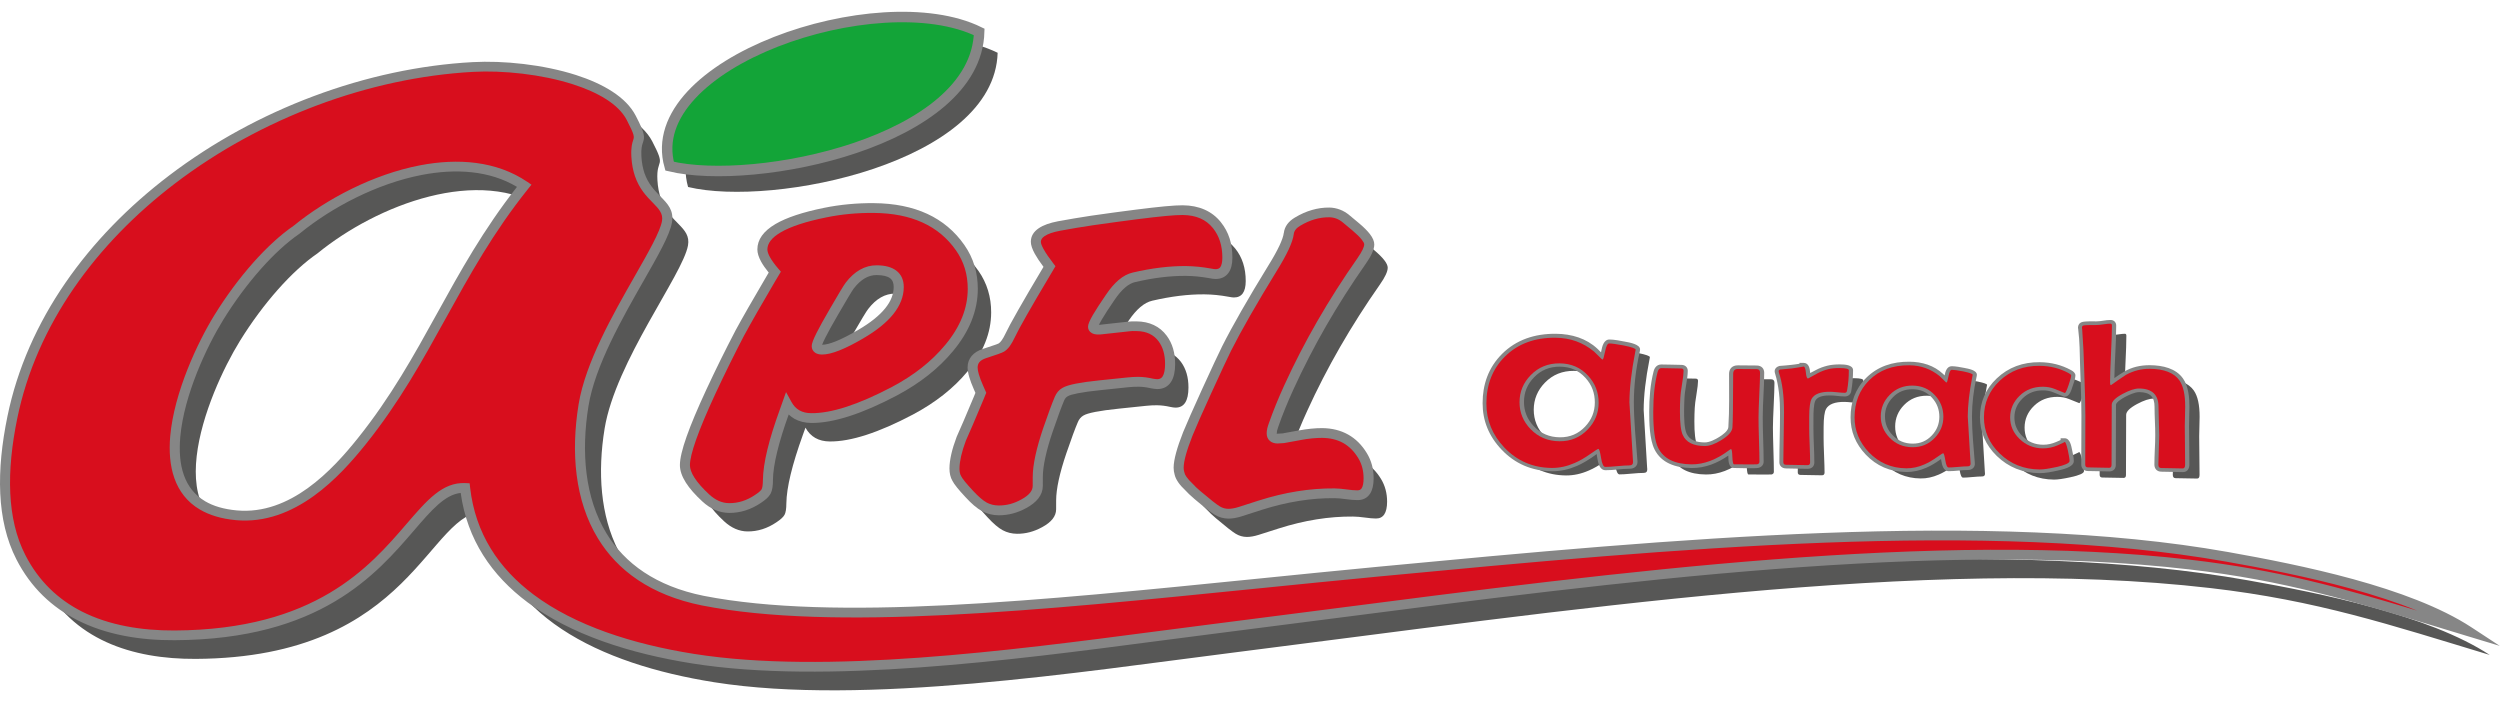
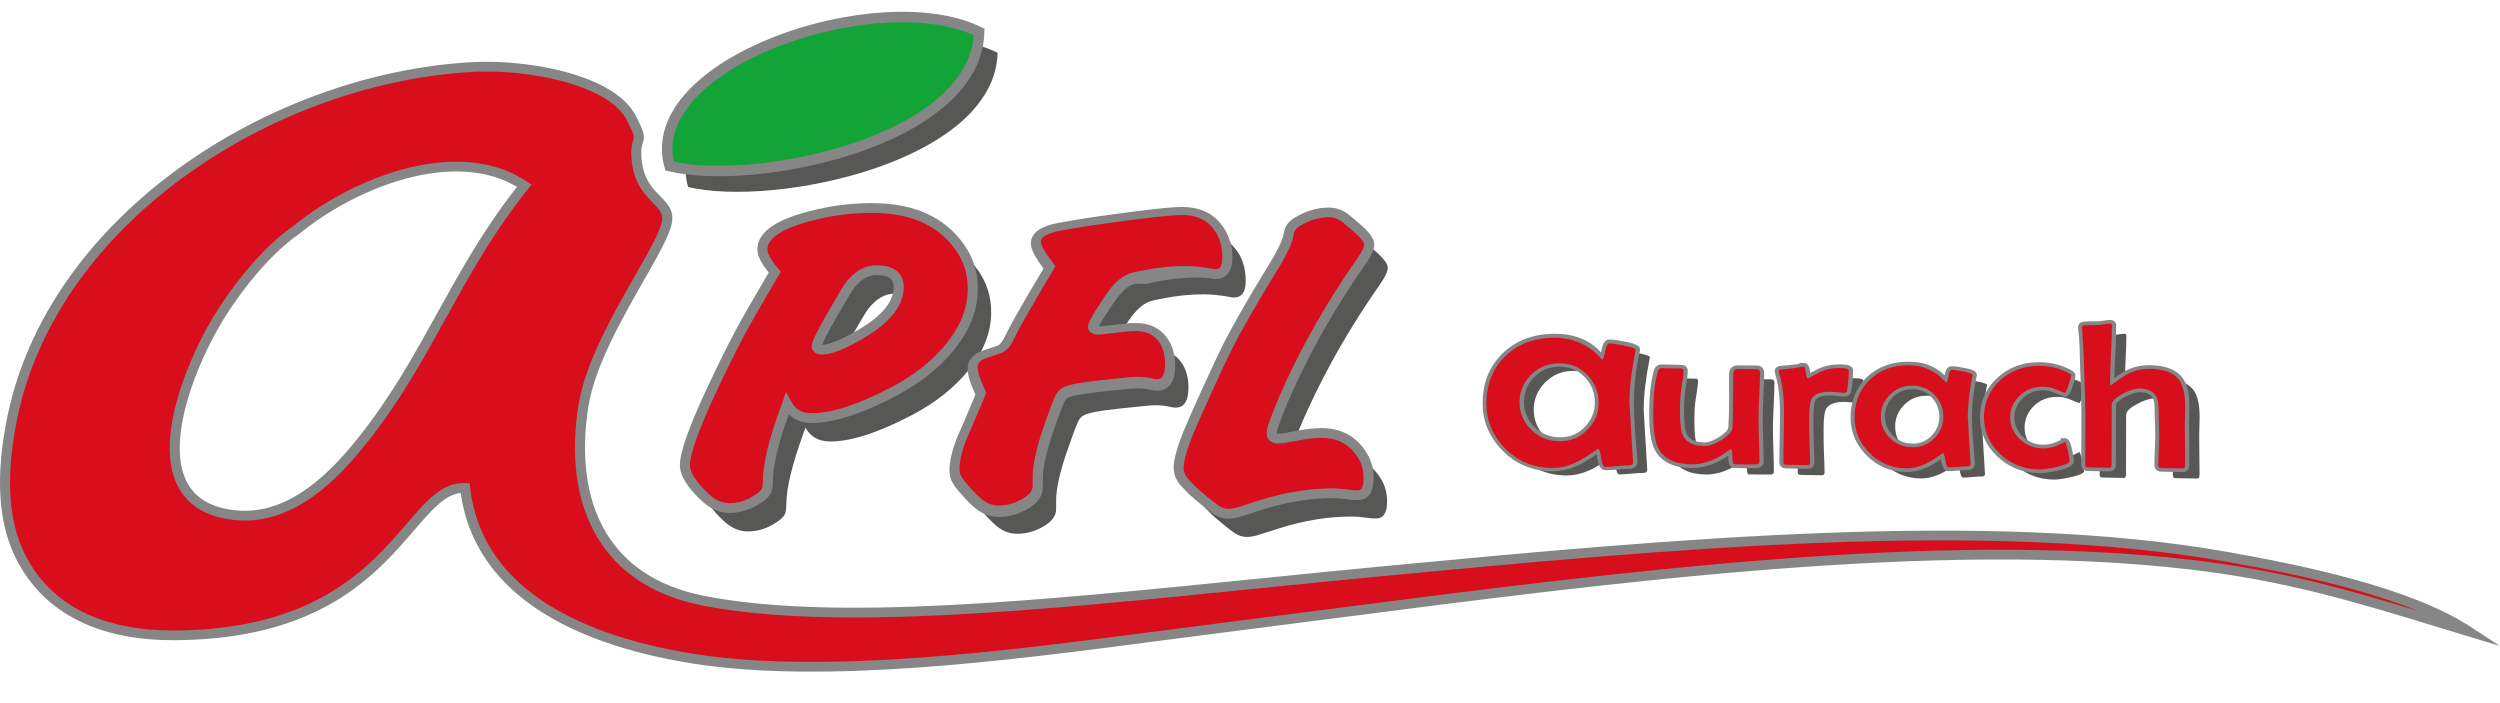
<svg xmlns="http://www.w3.org/2000/svg" version="1.1" id="Ebene_1" x="0px" y="0px" width="202.8px" height="57px" viewBox="0 0 202.8 57" enable-background="new 0 0 202.8 57" xml:space="preserve">
  <g>
    <g>
      <path fill="#575756" d="M80.403,25.348c-0.005,1.663-0.646,3.26-1.925,4.792c-1.124,1.355-2.597,2.518-4.42,3.487    c-2.79,1.472-5.039,2.2-6.747,2.185c-0.91-0.007-1.567-0.381-1.971-1.121l-0.211,0.586c-0.875,2.427-1.321,4.275-1.339,5.545    c-0.001,0.451-0.051,0.766-0.149,0.942c-0.099,0.179-0.316,0.378-0.652,0.601c-0.744,0.505-1.529,0.753-2.354,0.745    c-0.672-0.006-1.301-0.278-1.888-0.817c-1.131-1.043-1.695-1.933-1.694-2.669c0.003-0.95,0.702-2.926,2.096-5.931    c0.788-1.691,1.569-3.274,2.344-4.752c0.549-1.028,1.399-2.518,2.554-4.466l0.295-0.496c-0.67-0.778-1.004-1.392-1.003-1.844    c0.003-1.306,1.7-2.3,5.09-2.983c1.289-0.262,2.605-0.387,3.949-0.375c3.192,0.028,5.527,1.099,7.006,3.213    C80.066,22.971,80.406,24.09,80.403,25.348z M74.396,25.189c0.002-0.903-0.592-1.359-1.781-1.37    c-0.812-0.007-1.542,0.408-2.188,1.246c-0.126,0.153-0.562,0.874-1.308,2.162c-0.915,1.572-1.373,2.488-1.373,2.749    c0,0.19,0.14,0.286,0.419,0.288c0.658,0.006,1.716-0.418,3.174-1.271C73.374,27.798,74.393,26.531,74.396,25.189z" />
      <path fill="#575756" d="M101.053,22.804c-0.002,0.89-0.326,1.333-0.969,1.327c-0.084-0.001-0.224-0.02-0.42-0.057    c-0.671-0.125-1.33-0.19-1.973-0.196c-1.289-0.011-2.696,0.161-4.223,0.516c-0.645,0.148-1.283,0.689-1.916,1.622    c-0.928,1.357-1.392,2.155-1.392,2.393c-0.001,0.154,0.131,0.232,0.398,0.234c0.139,0.002,0.238-0.003,0.294-0.016l2.1-0.23    c0.252-0.033,0.497-0.043,0.735-0.029c0.924,0.009,1.63,0.341,2.118,0.998c0.404,0.55,0.605,1.24,0.603,2.071    c-0.003,1.093-0.354,1.635-1.054,1.629c-0.112-0.001-0.252-0.02-0.419-0.057c-0.378-0.086-0.742-0.131-1.092-0.134    c-0.266-0.003-0.56,0.013-0.882,0.046l-2.206,0.23c-1.582,0.163-2.542,0.351-2.878,0.562c-0.197,0.116-0.344,0.293-0.442,0.53    c-0.211,0.485-0.522,1.324-0.931,2.521c-0.551,1.622-0.827,2.896-0.83,3.822l-0.002,0.729c-0.001,0.558-0.38,1.042-1.138,1.45    c-0.659,0.363-1.339,0.541-2.038,0.535c-0.42-0.004-0.805-0.1-1.155-0.287c-0.35-0.187-0.762-0.538-1.236-1.053    c-0.559-0.598-0.894-1.016-1.004-1.256c-0.126-0.201-0.188-0.47-0.187-0.802c0.002-0.629,0.186-1.435,0.552-2.417    c0.282-0.615,0.753-1.715,1.417-3.302l0.169-0.426l-0.188-0.429c-0.32-0.728-0.479-1.269-0.479-1.624    c0.001-0.546,0.324-0.924,0.969-1.132c0.826-0.267,1.282-0.428,1.366-0.487c0.238-0.14,0.477-0.471,0.717-0.99    c0.31-0.674,1.294-2.406,2.954-5.193l0.232-0.39c-0.74-0.944-1.108-1.612-1.107-2.004c0.001-0.617,0.633-1.045,1.894-1.284    c0.854-0.158,1.737-0.305,2.647-0.439c1.316-0.19,2.535-0.358,3.656-0.502c1.834-0.233,3.073-0.347,3.718-0.341    c1.204,0.01,2.127,0.417,2.769,1.217C100.771,20.866,101.056,21.748,101.053,22.804z" />
    </g>
    <g>
      <path fill="#575756" d="M112.522,40.699c-0.004,0.914-0.304,1.368-0.905,1.363c-0.237-0.002-0.538-0.028-0.899-0.079    c-0.363-0.05-0.686-0.077-0.964-0.08c-1.94-0.017-3.945,0.305-6.013,0.963l-1.636,0.521c-0.363,0.115-0.685,0.171-0.964,0.17    c-0.321-0.003-0.622-0.089-0.9-0.258c-0.278-0.168-0.815-0.588-1.609-1.261c-0.306-0.264-0.529-0.474-0.668-0.629    c-0.474-0.442-0.738-0.826-0.793-1.146c-0.042-0.131-0.062-0.28-0.062-0.446c0.001-0.569,0.249-1.482,0.742-2.736    c0.254-0.627,0.747-1.744,1.479-3.353c0.859-1.881,1.416-3.069,1.669-3.565c0.845-1.678,2.09-3.852,3.735-6.521    c0.801-1.299,1.237-2.233,1.309-2.803c0.043-0.391,0.281-0.716,0.717-0.973c0.842-0.503,1.696-0.751,2.564-0.744    c0.503,0.004,0.965,0.181,1.385,0.529l0.754,0.629c0.74,0.625,1.11,1.103,1.109,1.435c-0.001,0.31-0.212,0.765-0.634,1.366    c-2.347,3.352-4.31,6.76-5.887,10.226c-0.479,1.04-0.895,2.058-1.247,3.052c-0.1,0.272-0.148,0.497-0.149,0.675    c0,0.285,0.159,0.43,0.479,0.433c0.069,0,0.229-0.01,0.48-0.032l1.296-0.237c0.684-0.125,1.296-0.186,1.838-0.181    c1.449,0.014,2.54,0.622,3.275,1.827C112.357,39.392,112.523,40.011,112.522,40.699z" />
    </g>
    <g>
      <path fill="#D80E1D" d="M78.895,23.679c-0.004,1.663-0.646,3.259-1.924,4.791c-1.124,1.356-2.597,2.52-4.419,3.488    c-2.79,1.472-5.039,2.2-6.748,2.186c-0.91-0.008-1.567-0.382-1.971-1.122l-0.211,0.586c-0.875,2.427-1.321,4.274-1.338,5.546    c-0.001,0.451-0.051,0.766-0.149,0.942c-0.099,0.177-0.316,0.377-0.653,0.599c-0.744,0.505-1.528,0.754-2.354,0.747    c-0.672-0.006-1.302-0.279-1.888-0.819c-1.131-1.043-1.696-1.932-1.694-2.667c0.002-0.951,0.701-2.928,2.095-5.932    c0.789-1.691,1.57-3.275,2.344-4.752c0.549-1.027,1.4-2.517,2.553-4.466l0.295-0.496c-0.67-0.777-1.004-1.392-1.003-1.843    c0.004-1.306,1.701-2.301,5.091-2.984c1.289-0.261,2.605-0.387,3.949-0.375c3.192,0.028,5.527,1.1,7.005,3.213    C78.559,21.301,78.898,22.42,78.895,23.679z M72.889,23.519c0.002-0.902-0.591-1.359-1.782-1.369    c-0.812-0.007-1.541,0.408-2.187,1.245c-0.126,0.153-0.562,0.874-1.308,2.162c-0.914,1.57-1.372,2.488-1.372,2.748    c-0.001,0.191,0.139,0.287,0.419,0.289c0.658,0.006,1.716-0.418,3.174-1.273C71.867,26.128,72.886,24.861,72.889,23.519z" />
    </g>
    <path fill="#868686" d="M79.32,23.447c-0.003,0.88-0.175,1.743-0.515,2.59c-0.336,0.838-0.837,1.655-1.503,2.451l0,0   c-0.578,0.697-1.248,1.35-2.011,1.951c-0.755,0.596-1.598,1.142-2.527,1.636l-0.002,0.002c-1.415,0.746-2.697,1.306-3.847,1.677   c-1.168,0.377-2.201,0.562-3.101,0.557c-0.528-0.006-0.986-0.12-1.377-0.343c-0.167-0.099-0.319-0.213-0.458-0.345   c-0.413,1.145-0.725,2.159-0.938,3.038c-0.219,0.902-0.332,1.658-0.34,2.265h0.002c0,0.24-0.015,0.45-0.042,0.626   c-0.032,0.202-0.082,0.369-0.151,0.497l-0.002,0.004c-0.072,0.128-0.178,0.255-0.315,0.385c-0.125,0.112-0.279,0.231-0.464,0.354   l0,0c-0.405,0.272-0.823,0.479-1.252,0.614c-0.437,0.139-0.882,0.205-1.336,0.202c-0.391-0.005-0.772-0.086-1.141-0.245   c-0.356-0.156-0.699-0.383-1.027-0.686c-0.591-0.545-1.037-1.055-1.337-1.526c-0.323-0.51-0.484-0.985-0.483-1.427   c0.001-0.521,0.184-1.294,0.549-2.326c0.352-0.996,0.88-2.251,1.583-3.768c0.395-0.849,0.78-1.653,1.156-2.416   c0.389-0.788,0.789-1.574,1.195-2.352l0.001-0.006c0.287-0.531,0.643-1.167,1.07-1.913c0.409-0.716,0.908-1.573,1.495-2.57v-0.001   l0.155-0.261c-0.264-0.323-0.471-0.622-0.621-0.896c-0.2-0.368-0.301-0.696-0.299-0.987c0.003-0.797,0.495-1.484,1.473-2.058   c0.889-0.521,2.204-0.958,3.941-1.311c0.654-0.133,1.321-0.231,2-0.295c0.679-0.063,1.357-0.091,2.038-0.085   c3.332,0.028,5.778,1.161,7.338,3.393c0.366,0.523,0.641,1.084,0.823,1.682C79.23,22.148,79.322,22.78,79.32,23.447L79.32,23.447z    M78.048,25.746c0.302-0.751,0.453-1.521,0.455-2.306c0.001-0.591-0.077-1.148-0.236-1.668c-0.158-0.519-0.397-1.005-0.716-1.46   c-1.397-2.001-3.62-3.014-6.666-3.04c-0.667-0.006-1.32,0.021-1.956,0.08c-0.637,0.06-1.274,0.154-1.91,0.285   c-1.649,0.334-2.88,0.739-3.688,1.212c-0.717,0.421-1.078,0.882-1.08,1.385c0,0.164,0.067,0.369,0.203,0.616   c0.151,0.278,0.388,0.604,0.707,0.973l0.185,0.213l-0.142,0.239l-0.296,0.496h-0.001c-0.555,0.942-1.053,1.795-1.489,2.561   c-0.434,0.757-0.786,1.39-1.06,1.896v-0.001c-0.379,0.726-0.774,1.503-1.183,2.333c-0.391,0.793-0.775,1.594-1.15,2.398   c-0.689,1.486-1.207,2.722-1.555,3.702c-0.333,0.945-0.502,1.636-0.503,2.071c0,0.294,0.119,0.629,0.36,1.008   c0.263,0.414,0.664,0.869,1.204,1.369c0.258,0.237,0.524,0.416,0.795,0.534c0.261,0.112,0.534,0.171,0.816,0.173   c0.37,0.005,0.729-0.051,1.077-0.16c0.353-0.111,0.7-0.282,1.042-0.514l0.003-0.003c0.15-0.097,0.272-0.19,0.366-0.276   c0.075-0.068,0.129-0.129,0.158-0.183h-0.001c0.027-0.049,0.049-0.132,0.067-0.248c0.021-0.134,0.032-0.308,0.033-0.513   l0.001-0.003c0.01-0.669,0.129-1.481,0.36-2.437c0.225-0.933,0.56-2.012,1.003-3.231l0,0l0.209-0.587l0.304-0.854l0.439,0.8   c0.167,0.303,0.381,0.53,0.642,0.679c0.263,0.153,0.586,0.23,0.97,0.231c0.812,0.008,1.759-0.164,2.84-0.514   c1.099-0.356,2.337-0.896,3.714-1.621l0,0c0.889-0.473,1.69-0.992,2.405-1.555c0.714-0.564,1.345-1.176,1.891-1.834h0.002   C77.282,27.256,77.742,26.507,78.048,25.746L78.048,25.746z M72.496,23.283c0.001-0.325-0.093-0.561-0.286-0.708   c-0.222-0.171-0.585-0.258-1.088-0.262c-0.333-0.003-0.649,0.08-0.95,0.252l0-0.001c-0.317,0.181-0.623,0.46-0.913,0.836   l-0.001,0.001c-0.052,0.067-0.194,0.292-0.425,0.673c-0.216,0.361-0.501,0.844-0.849,1.448v0.001   c-0.455,0.782-0.795,1.396-1.02,1.844c-0.141,0.28-0.232,0.481-0.275,0.601c0.277-0.001,0.649-0.095,1.116-0.282   c0.504-0.203,1.113-0.514,1.829-0.934h0.001c0.973-0.571,1.701-1.154,2.179-1.749C72.267,24.439,72.495,23.866,72.496,23.283   L72.496,23.283z M72.712,21.956c0.401,0.309,0.602,0.754,0.601,1.335c-0.002,0.76-0.288,1.494-0.854,2.199   c-0.541,0.671-1.34,1.318-2.399,1.939v0.001c-0.74,0.436-1.388,0.764-1.94,0.985c-0.582,0.235-1.062,0.348-1.445,0.345   c-0.225-0.003-0.409-0.052-0.549-0.146c-0.186-0.128-0.281-0.311-0.281-0.543c0-0.189,0.131-0.541,0.388-1.053   c0.235-0.469,0.583-1.098,1.043-1.887l0,0c0.358-0.622,0.643-1.107,0.854-1.459c0.24-0.399,0.401-0.649,0.478-0.748h0   c0.355-0.461,0.74-0.809,1.15-1.042l0.001,0c0.43-0.245,0.886-0.365,1.366-0.36C71.811,21.525,72.34,21.671,72.712,21.956   L72.712,21.956z" />
    <g>
      <path fill="#D80E1D" d="M99.56,21.134c-0.002,0.891-0.326,1.333-0.97,1.327c-0.083,0-0.224-0.02-0.419-0.057    c-0.672-0.125-1.33-0.19-1.974-0.195c-1.288-0.011-2.695,0.16-4.222,0.515c-0.645,0.149-1.283,0.689-1.916,1.622    c-0.928,1.357-1.392,2.155-1.393,2.392c0,0.154,0.132,0.233,0.398,0.235c0.14,0.001,0.238-0.004,0.294-0.015l2.101-0.231    c0.252-0.033,0.497-0.043,0.735-0.028c0.924,0.007,1.63,0.34,2.118,0.998c0.405,0.55,0.606,1.24,0.604,2.071    c-0.003,1.093-0.355,1.636-1.054,1.63c-0.112-0.002-0.252-0.021-0.42-0.058c-0.377-0.087-0.742-0.132-1.091-0.134    c-0.266-0.003-0.561,0.013-0.882,0.046l-2.206,0.229c-1.583,0.165-2.542,0.353-2.879,0.562c-0.196,0.117-0.344,0.294-0.442,0.53    c-0.211,0.485-0.521,1.325-0.931,2.521c-0.55,1.622-0.827,2.896-0.83,3.821l-0.001,0.73c-0.002,0.558-0.381,1.042-1.138,1.45    c-0.659,0.363-1.338,0.541-2.039,0.535c-0.419-0.005-0.805-0.1-1.154-0.287c-0.35-0.187-0.762-0.537-1.237-1.053    c-0.558-0.598-0.893-1.017-1.004-1.255c-0.126-0.203-0.188-0.47-0.187-0.803c0.002-0.63,0.186-1.436,0.553-2.418    c0.281-0.615,0.753-1.715,1.416-3.3l0.169-0.427l-0.188-0.428c-0.32-0.728-0.48-1.269-0.479-1.626    c0.001-0.546,0.324-0.923,0.969-1.131c0.827-0.266,1.282-0.429,1.367-0.487c0.238-0.141,0.477-0.47,0.716-0.99    c0.31-0.674,1.295-2.405,2.955-5.193l0.232-0.389c-0.74-0.944-1.109-1.613-1.108-2.005c0.002-0.617,0.633-1.045,1.894-1.283    c0.854-0.159,1.736-0.306,2.647-0.44c1.316-0.19,2.535-0.357,3.655-0.502c1.834-0.234,3.074-0.347,3.718-0.342    c1.204,0.011,2.126,0.417,2.769,1.218C99.278,19.196,99.562,20.077,99.56,21.134z" />
    </g>
-     <path fill="#868686" d="M99.972,20.909c-0.001,0.529-0.108,0.938-0.32,1.228c-0.243,0.333-0.597,0.498-1.06,0.494   c-0.109-0.001-0.27-0.023-0.498-0.066v-0.001c-0.324-0.059-0.646-0.104-0.963-0.135c-0.302-0.03-0.613-0.046-0.934-0.05   c-0.633-0.004-1.29,0.034-1.968,0.117c-0.685,0.083-1.404,0.213-2.157,0.389H92.07c-0.258,0.058-0.522,0.202-0.788,0.429   c-0.291,0.246-0.584,0.588-0.877,1.023l-0.002,0.003c-0.456,0.666-0.801,1.196-1.03,1.589c-0.104,0.18-0.183,0.319-0.231,0.418   c0.068-0.001,0.115-0.003,0.136-0.007l0.019-0.004l0.019-0.001l2.101-0.231l0,0c0.131-0.017,0.264-0.029,0.399-0.034   c0.129-0.005,0.256-0.004,0.381,0.001l0,0c0.523,0.004,0.99,0.104,1.398,0.296c0.415,0.194,0.766,0.485,1.05,0.869h0.001   c0.231,0.313,0.404,0.665,0.517,1.055c0.111,0.38,0.166,0.799,0.165,1.249c-0.002,0.62-0.112,1.097-0.329,1.433   c-0.255,0.395-0.633,0.591-1.131,0.588c-0.074,0-0.154-0.009-0.24-0.02c-0.061-0.008-0.148-0.022-0.255-0.042l-0.02-0.004   c-0.173-0.039-0.344-0.071-0.511-0.092c-0.164-0.02-0.325-0.031-0.487-0.031c-0.252-0.005-0.531,0.012-0.834,0.041l-2.209,0.232   c-0.782,0.078-1.405,0.164-1.87,0.256c-0.426,0.083-0.703,0.164-0.827,0.244l-0.018,0.012c-0.059,0.033-0.11,0.076-0.151,0.126   h-0.001c-0.048,0.057-0.089,0.128-0.125,0.211c-0.101,0.236-0.231,0.572-0.39,1.002c-0.147,0.398-0.324,0.896-0.529,1.5   l-0.001-0.003c-0.271,0.799-0.473,1.509-0.606,2.127v0.001c-0.132,0.607-0.199,1.132-0.2,1.572l-0.001,0.729   c-0.001,0.368-0.126,0.707-0.37,1.019c-0.222,0.284-0.547,0.542-0.972,0.772l0,0c-0.358,0.197-0.725,0.345-1.097,0.442   c-0.38,0.1-0.762,0.148-1.144,0.145c-0.49-0.005-0.933-0.116-1.346-0.333l-0.003-0.003c-0.201-0.107-0.417-0.262-0.65-0.459   c-0.219-0.187-0.451-0.414-0.693-0.679c-0.284-0.303-0.512-0.562-0.684-0.776c-0.176-0.219-0.303-0.404-0.377-0.55   c-0.08-0.135-0.14-0.291-0.18-0.463c-0.037-0.165-0.057-0.346-0.057-0.537c0.001-0.341,0.051-0.729,0.149-1.162   c0.093-0.413,0.237-0.874,0.428-1.385l0.01-0.025c0.141-0.311,0.328-0.738,0.56-1.278c0.223-0.521,0.505-1.189,0.848-2.008h0   l0.11-0.273l-0.124-0.283l0,0c-0.167-0.377-0.292-0.709-0.375-0.993l0,0c-0.091-0.312-0.136-0.575-0.136-0.786   c0.001-0.368,0.114-0.681,0.338-0.942h0.002c0.21-0.247,0.512-0.434,0.906-0.563h0.004c0.413-0.134,0.729-0.239,0.945-0.316h0.002   c0.192-0.069,0.294-0.108,0.307-0.116l0.027-0.019c0.068-0.039,0.147-0.12,0.233-0.241c0.104-0.145,0.214-0.336,0.324-0.573l0,0   c0.16-0.345,0.495-0.969,1.008-1.87c0.506-0.89,1.161-2.01,1.965-3.356l0.097-0.164c-0.301-0.4-0.535-0.751-0.701-1.051   c-0.218-0.395-0.327-0.723-0.325-0.985c0-0.443,0.217-0.811,0.648-1.101l0.001,0c0.361-0.246,0.885-0.433,1.566-0.562   c0.428-0.081,0.868-0.158,1.319-0.232c0.466-0.079,0.915-0.15,1.351-0.216h0.003c0.722-0.104,1.352-0.192,1.886-0.265   c0.582-0.08,1.173-0.156,1.771-0.232c0.92-0.117,1.694-0.205,2.322-0.265c0.642-0.059,1.127-0.087,1.456-0.084   c0.658,0.005,1.246,0.121,1.76,0.347c0.524,0.229,0.968,0.571,1.331,1.023l-0.001,0.001c0.318,0.396,0.555,0.834,0.711,1.319   C99.897,19.815,99.974,20.34,99.972,20.909L99.972,20.909z M98.987,21.677c0.111-0.152,0.168-0.411,0.17-0.775   c0-0.489-0.063-0.933-0.193-1.334c-0.128-0.395-0.319-0.751-0.572-1.066h-0.001c-0.28-0.349-0.62-0.611-1.02-0.786   c-0.408-0.179-0.886-0.271-1.432-0.275c-0.315-0.003-0.773,0.024-1.372,0.079c-0.613,0.058-1.377,0.145-2.292,0.261   c-0.532,0.068-1.119,0.145-1.766,0.233c-0.672,0.091-1.296,0.178-1.875,0.263l0,0c-0.474,0.071-0.924,0.143-1.339,0.211   c-0.434,0.072-0.867,0.148-1.298,0.23c-0.574,0.109-0.995,0.254-1.263,0.436v0.001c-0.198,0.134-0.298,0.287-0.299,0.458   c-0.001,0.131,0.075,0.334,0.228,0.609c0.174,0.316,0.44,0.702,0.794,1.16l0.163,0.211l-0.134,0.226l-0.229,0.388   c-0.835,1.399-1.487,2.511-1.958,3.341c-0.496,0.872-0.821,1.477-0.976,1.812l-0.001,0.004c-0.134,0.282-0.267,0.516-0.399,0.702   c-0.153,0.209-0.312,0.363-0.48,0.461l0,0c-0.084,0.049-0.241,0.115-0.474,0.197h0.001c-0.238,0.086-0.562,0.193-0.972,0.327   v-0.002c-0.25,0.083-0.432,0.19-0.543,0.321v0.002c-0.099,0.115-0.148,0.262-0.15,0.441c0,0.143,0.033,0.333,0.102,0.565h0.001   c0.075,0.254,0.187,0.556,0.338,0.897h0.001l0.191,0.432l0.068,0.153l-0.062,0.149l-0.174,0.424l-0.001,0.003   c-0.321,0.768-0.604,1.438-0.852,2.019c-0.238,0.555-0.427,0.985-0.565,1.29c-0.172,0.457-0.301,0.879-0.389,1.264   c-0.084,0.377-0.128,0.71-0.13,0.998c0,0.138,0.011,0.26,0.035,0.36c0.021,0.094,0.053,0.174,0.093,0.24l0.006,0.011l0.011,0.024   c0.043,0.089,0.141,0.231,0.295,0.423c0.161,0.2,0.377,0.446,0.644,0.73l0.004,0.005c0.224,0.243,0.432,0.446,0.622,0.609   c0.185,0.158,0.355,0.279,0.508,0.364l0,0c0.288,0.15,0.604,0.228,0.957,0.231c0.315,0.002,0.625-0.037,0.929-0.114   c0.303-0.082,0.606-0.203,0.905-0.37h0.003c0.328-0.178,0.571-0.365,0.727-0.563c0.133-0.171,0.201-0.353,0.201-0.545l0.002-0.728   c0.002-0.49,0.075-1.069,0.219-1.736h0c0.142-0.653,0.352-1.392,0.629-2.21v-0.003c0.198-0.574,0.378-1.081,0.538-1.513   c0.159-0.431,0.294-0.777,0.407-1.038c0.065-0.153,0.146-0.289,0.245-0.407H85.81c0.105-0.124,0.229-0.227,0.371-0.309h0.001   c0.215-0.13,0.58-0.246,1.094-0.348c0.492-0.095,1.14-0.187,1.942-0.269l2.209-0.229c0.341-0.035,0.65-0.054,0.929-0.052   c0.188,0.003,0.382,0.017,0.581,0.041c0.193,0.024,0.393,0.062,0.599,0.109c0.059,0.01,0.122,0.021,0.192,0.029   c0.053,0.007,0.099,0.012,0.14,0.012c0.197,0,0.345-0.073,0.439-0.22c0.133-0.207,0.202-0.545,0.204-1.014   c0-0.381-0.044-0.726-0.134-1.034c-0.086-0.302-0.218-0.57-0.393-0.806l0-0.001c-0.201-0.271-0.449-0.476-0.74-0.613   c-0.298-0.14-0.648-0.212-1.05-0.215l-0.021-0.002c-0.104-0.006-0.211-0.007-0.319-0.003c-0.104,0.005-0.216,0.015-0.333,0.031   l-0.01,0.002l-2.085,0.228c-0.086,0.015-0.208,0.021-0.358,0.021c-0.207-0.001-0.376-0.043-0.507-0.118v-0.002   c-0.2-0.117-0.301-0.29-0.3-0.514c0-0.187,0.135-0.511,0.403-0.969c0.236-0.404,0.591-0.951,1.062-1.638h0.001   c0.331-0.493,0.672-0.887,1.018-1.181c0.368-0.312,0.747-0.513,1.134-0.602h-0.001c0.775-0.182,1.524-0.316,2.247-0.404   c0.727-0.088,1.42-0.13,2.077-0.124c0.321,0.003,0.657,0.022,1.007,0.056c0.343,0.034,0.69,0.083,1.036,0.147h0.003   c0.173,0.032,0.286,0.049,0.349,0.049C98.776,21.839,98.907,21.785,98.987,21.677L98.987,21.677z M78.313,40.324L78.313,40.324   L78.313,40.324L78.313,40.324z" />
+     <path fill="#868686" d="M99.972,20.909c-0.001,0.529-0.108,0.938-0.32,1.228c-0.243,0.333-0.597,0.498-1.06,0.494   c-0.109-0.001-0.27-0.023-0.498-0.066v-0.001c-0.302-0.03-0.613-0.046-0.934-0.05   c-0.633-0.004-1.29,0.034-1.968,0.117c-0.685,0.083-1.404,0.213-2.157,0.389H92.07c-0.258,0.058-0.522,0.202-0.788,0.429   c-0.291,0.246-0.584,0.588-0.877,1.023l-0.002,0.003c-0.456,0.666-0.801,1.196-1.03,1.589c-0.104,0.18-0.183,0.319-0.231,0.418   c0.068-0.001,0.115-0.003,0.136-0.007l0.019-0.004l0.019-0.001l2.101-0.231l0,0c0.131-0.017,0.264-0.029,0.399-0.034   c0.129-0.005,0.256-0.004,0.381,0.001l0,0c0.523,0.004,0.99,0.104,1.398,0.296c0.415,0.194,0.766,0.485,1.05,0.869h0.001   c0.231,0.313,0.404,0.665,0.517,1.055c0.111,0.38,0.166,0.799,0.165,1.249c-0.002,0.62-0.112,1.097-0.329,1.433   c-0.255,0.395-0.633,0.591-1.131,0.588c-0.074,0-0.154-0.009-0.24-0.02c-0.061-0.008-0.148-0.022-0.255-0.042l-0.02-0.004   c-0.173-0.039-0.344-0.071-0.511-0.092c-0.164-0.02-0.325-0.031-0.487-0.031c-0.252-0.005-0.531,0.012-0.834,0.041l-2.209,0.232   c-0.782,0.078-1.405,0.164-1.87,0.256c-0.426,0.083-0.703,0.164-0.827,0.244l-0.018,0.012c-0.059,0.033-0.11,0.076-0.151,0.126   h-0.001c-0.048,0.057-0.089,0.128-0.125,0.211c-0.101,0.236-0.231,0.572-0.39,1.002c-0.147,0.398-0.324,0.896-0.529,1.5   l-0.001-0.003c-0.271,0.799-0.473,1.509-0.606,2.127v0.001c-0.132,0.607-0.199,1.132-0.2,1.572l-0.001,0.729   c-0.001,0.368-0.126,0.707-0.37,1.019c-0.222,0.284-0.547,0.542-0.972,0.772l0,0c-0.358,0.197-0.725,0.345-1.097,0.442   c-0.38,0.1-0.762,0.148-1.144,0.145c-0.49-0.005-0.933-0.116-1.346-0.333l-0.003-0.003c-0.201-0.107-0.417-0.262-0.65-0.459   c-0.219-0.187-0.451-0.414-0.693-0.679c-0.284-0.303-0.512-0.562-0.684-0.776c-0.176-0.219-0.303-0.404-0.377-0.55   c-0.08-0.135-0.14-0.291-0.18-0.463c-0.037-0.165-0.057-0.346-0.057-0.537c0.001-0.341,0.051-0.729,0.149-1.162   c0.093-0.413,0.237-0.874,0.428-1.385l0.01-0.025c0.141-0.311,0.328-0.738,0.56-1.278c0.223-0.521,0.505-1.189,0.848-2.008h0   l0.11-0.273l-0.124-0.283l0,0c-0.167-0.377-0.292-0.709-0.375-0.993l0,0c-0.091-0.312-0.136-0.575-0.136-0.786   c0.001-0.368,0.114-0.681,0.338-0.942h0.002c0.21-0.247,0.512-0.434,0.906-0.563h0.004c0.413-0.134,0.729-0.239,0.945-0.316h0.002   c0.192-0.069,0.294-0.108,0.307-0.116l0.027-0.019c0.068-0.039,0.147-0.12,0.233-0.241c0.104-0.145,0.214-0.336,0.324-0.573l0,0   c0.16-0.345,0.495-0.969,1.008-1.87c0.506-0.89,1.161-2.01,1.965-3.356l0.097-0.164c-0.301-0.4-0.535-0.751-0.701-1.051   c-0.218-0.395-0.327-0.723-0.325-0.985c0-0.443,0.217-0.811,0.648-1.101l0.001,0c0.361-0.246,0.885-0.433,1.566-0.562   c0.428-0.081,0.868-0.158,1.319-0.232c0.466-0.079,0.915-0.15,1.351-0.216h0.003c0.722-0.104,1.352-0.192,1.886-0.265   c0.582-0.08,1.173-0.156,1.771-0.232c0.92-0.117,1.694-0.205,2.322-0.265c0.642-0.059,1.127-0.087,1.456-0.084   c0.658,0.005,1.246,0.121,1.76,0.347c0.524,0.229,0.968,0.571,1.331,1.023l-0.001,0.001c0.318,0.396,0.555,0.834,0.711,1.319   C99.897,19.815,99.974,20.34,99.972,20.909L99.972,20.909z M98.987,21.677c0.111-0.152,0.168-0.411,0.17-0.775   c0-0.489-0.063-0.933-0.193-1.334c-0.128-0.395-0.319-0.751-0.572-1.066h-0.001c-0.28-0.349-0.62-0.611-1.02-0.786   c-0.408-0.179-0.886-0.271-1.432-0.275c-0.315-0.003-0.773,0.024-1.372,0.079c-0.613,0.058-1.377,0.145-2.292,0.261   c-0.532,0.068-1.119,0.145-1.766,0.233c-0.672,0.091-1.296,0.178-1.875,0.263l0,0c-0.474,0.071-0.924,0.143-1.339,0.211   c-0.434,0.072-0.867,0.148-1.298,0.23c-0.574,0.109-0.995,0.254-1.263,0.436v0.001c-0.198,0.134-0.298,0.287-0.299,0.458   c-0.001,0.131,0.075,0.334,0.228,0.609c0.174,0.316,0.44,0.702,0.794,1.16l0.163,0.211l-0.134,0.226l-0.229,0.388   c-0.835,1.399-1.487,2.511-1.958,3.341c-0.496,0.872-0.821,1.477-0.976,1.812l-0.001,0.004c-0.134,0.282-0.267,0.516-0.399,0.702   c-0.153,0.209-0.312,0.363-0.48,0.461l0,0c-0.084,0.049-0.241,0.115-0.474,0.197h0.001c-0.238,0.086-0.562,0.193-0.972,0.327   v-0.002c-0.25,0.083-0.432,0.19-0.543,0.321v0.002c-0.099,0.115-0.148,0.262-0.15,0.441c0,0.143,0.033,0.333,0.102,0.565h0.001   c0.075,0.254,0.187,0.556,0.338,0.897h0.001l0.191,0.432l0.068,0.153l-0.062,0.149l-0.174,0.424l-0.001,0.003   c-0.321,0.768-0.604,1.438-0.852,2.019c-0.238,0.555-0.427,0.985-0.565,1.29c-0.172,0.457-0.301,0.879-0.389,1.264   c-0.084,0.377-0.128,0.71-0.13,0.998c0,0.138,0.011,0.26,0.035,0.36c0.021,0.094,0.053,0.174,0.093,0.24l0.006,0.011l0.011,0.024   c0.043,0.089,0.141,0.231,0.295,0.423c0.161,0.2,0.377,0.446,0.644,0.73l0.004,0.005c0.224,0.243,0.432,0.446,0.622,0.609   c0.185,0.158,0.355,0.279,0.508,0.364l0,0c0.288,0.15,0.604,0.228,0.957,0.231c0.315,0.002,0.625-0.037,0.929-0.114   c0.303-0.082,0.606-0.203,0.905-0.37h0.003c0.328-0.178,0.571-0.365,0.727-0.563c0.133-0.171,0.201-0.353,0.201-0.545l0.002-0.728   c0.002-0.49,0.075-1.069,0.219-1.736h0c0.142-0.653,0.352-1.392,0.629-2.21v-0.003c0.198-0.574,0.378-1.081,0.538-1.513   c0.159-0.431,0.294-0.777,0.407-1.038c0.065-0.153,0.146-0.289,0.245-0.407H85.81c0.105-0.124,0.229-0.227,0.371-0.309h0.001   c0.215-0.13,0.58-0.246,1.094-0.348c0.492-0.095,1.14-0.187,1.942-0.269l2.209-0.229c0.341-0.035,0.65-0.054,0.929-0.052   c0.188,0.003,0.382,0.017,0.581,0.041c0.193,0.024,0.393,0.062,0.599,0.109c0.059,0.01,0.122,0.021,0.192,0.029   c0.053,0.007,0.099,0.012,0.14,0.012c0.197,0,0.345-0.073,0.439-0.22c0.133-0.207,0.202-0.545,0.204-1.014   c0-0.381-0.044-0.726-0.134-1.034c-0.086-0.302-0.218-0.57-0.393-0.806l0-0.001c-0.201-0.271-0.449-0.476-0.74-0.613   c-0.298-0.14-0.648-0.212-1.05-0.215l-0.021-0.002c-0.104-0.006-0.211-0.007-0.319-0.003c-0.104,0.005-0.216,0.015-0.333,0.031   l-0.01,0.002l-2.085,0.228c-0.086,0.015-0.208,0.021-0.358,0.021c-0.207-0.001-0.376-0.043-0.507-0.118v-0.002   c-0.2-0.117-0.301-0.29-0.3-0.514c0-0.187,0.135-0.511,0.403-0.969c0.236-0.404,0.591-0.951,1.062-1.638h0.001   c0.331-0.493,0.672-0.887,1.018-1.181c0.368-0.312,0.747-0.513,1.134-0.602h-0.001c0.775-0.182,1.524-0.316,2.247-0.404   c0.727-0.088,1.42-0.13,2.077-0.124c0.321,0.003,0.657,0.022,1.007,0.056c0.343,0.034,0.69,0.083,1.036,0.147h0.003   c0.173,0.032,0.286,0.049,0.349,0.049C98.776,21.839,98.907,21.785,98.987,21.677L98.987,21.677z M78.313,40.324L78.313,40.324   L78.313,40.324L78.313,40.324z" />
    <g>
      <path fill="#D80E1D" d="M110.999,39.044c-0.003,0.914-0.305,1.368-0.904,1.363c-0.237-0.002-0.538-0.028-0.901-0.079    c-0.362-0.05-0.684-0.077-0.962-0.08c-1.941-0.017-3.945,0.304-6.014,0.963l-1.636,0.521c-0.363,0.115-0.685,0.172-0.963,0.169    c-0.322-0.003-0.622-0.088-0.901-0.257c-0.278-0.168-0.814-0.588-1.609-1.261c-0.306-0.264-0.529-0.474-0.668-0.629    c-0.474-0.444-0.738-0.826-0.793-1.146c-0.042-0.132-0.062-0.28-0.062-0.446c0.001-0.569,0.249-1.482,0.742-2.736    c0.254-0.627,0.747-1.744,1.479-3.354c0.859-1.88,1.416-3.069,1.669-3.565c0.845-1.677,2.09-3.852,3.735-6.521    c0.801-1.299,1.237-2.233,1.31-2.803c0.043-0.392,0.281-0.716,0.717-0.973c0.842-0.503,1.696-0.751,2.564-0.744    c0.503,0.004,0.965,0.181,1.384,0.528l0.755,0.63c0.74,0.624,1.109,1.103,1.108,1.435c0,0.309-0.211,0.764-0.633,1.366    c-2.349,3.352-4.31,6.761-5.888,10.226c-0.479,1.04-0.896,2.058-1.247,3.052c-0.099,0.271-0.148,0.497-0.148,0.675    c-0.002,0.285,0.159,0.429,0.479,0.433c0.068,0,0.229-0.01,0.48-0.031l1.296-0.238c0.682-0.125,1.296-0.186,1.838-0.181    c1.449,0.013,2.539,0.622,3.275,1.827C110.834,37.736,111,38.355,110.999,39.044z" />
    </g>
    <path fill="#868686" d="M111.43,38.814c-0.003,0.533-0.1,0.947-0.294,1.238c-0.231,0.348-0.573,0.52-1.023,0.516   c-0.129-0.002-0.281-0.008-0.457-0.022c-0.144-0.013-0.311-0.03-0.493-0.057l0,0c-0.166-0.024-0.331-0.043-0.49-0.057   c-0.148-0.012-0.288-0.02-0.423-0.021c-0.944-0.008-1.908,0.066-2.885,0.224c-0.983,0.156-1.983,0.398-2.995,0.719l0,0   l-1.635,0.526l-0.003,0.003c-0.193,0.061-0.383,0.106-0.566,0.14c-0.186,0.032-0.362,0.049-0.522,0.047   c-0.197-0.003-0.388-0.03-0.575-0.083c-0.188-0.053-0.368-0.132-0.537-0.234c-0.155-0.091-0.374-0.25-0.655-0.471   c-0.269-0.209-0.606-0.488-1.009-0.827l-0.003-0.005c-0.161-0.138-0.3-0.263-0.411-0.368c-0.116-0.109-0.211-0.206-0.285-0.292   c-0.249-0.233-0.445-0.454-0.589-0.662v-0.002c-0.158-0.229-0.26-0.45-0.301-0.656c-0.023-0.08-0.042-0.16-0.054-0.248l0,0   c-0.014-0.095-0.021-0.193-0.021-0.288c0.002-0.317,0.069-0.727,0.204-1.222c0.129-0.474,0.319-1.031,0.57-1.662l0.001-0.003   c0.129-0.316,0.325-0.775,0.588-1.37c0.251-0.571,0.551-1.24,0.898-1.998v-0.002c0.393-0.859,0.744-1.619,1.051-2.28   c0.29-0.619,0.496-1.051,0.62-1.299c0.426-0.848,0.953-1.816,1.576-2.905c0.622-1.088,1.346-2.303,2.17-3.645l0.002-0.002   c0.392-0.629,0.693-1.173,0.907-1.627c0.2-0.432,0.319-0.773,0.349-1.021h0.003c0.03-0.261,0.125-0.501,0.285-0.718   c0.151-0.204,0.36-0.385,0.625-0.541v0c0.45-0.27,0.906-0.472,1.365-0.605c0.468-0.136,0.937-0.203,1.41-0.198   c0.299,0.003,0.59,0.059,0.871,0.166c0.275,0.104,0.532,0.258,0.772,0.461v-0.001l0.758,0.632l0.003,0.002   c0.388,0.326,0.685,0.621,0.89,0.885c0.239,0.311,0.36,0.593,0.359,0.848c0,0.209-0.065,0.455-0.195,0.735   c-0.115,0.252-0.286,0.536-0.51,0.854c-1.166,1.663-2.233,3.34-3.205,5.024c-0.974,1.696-1.856,3.412-2.645,5.137v0.001   c-0.236,0.517-0.458,1.026-0.662,1.528c-0.208,0.511-0.399,1.008-0.565,1.492l-0.002,0.006c-0.045,0.121-0.08,0.231-0.1,0.322   v0.003c-0.018,0.083-0.028,0.158-0.028,0.221c0,0.028-0.025,0.019-0.015,0.028l0,0l0.086,0.002c0.064,0,0.199-0.008,0.41-0.026   l1.29-0.237v0.002c0.358-0.066,0.692-0.115,1.004-0.146c0.325-0.032,0.628-0.049,0.91-0.047c0.795,0.008,1.495,0.182,2.103,0.522   c0.608,0.339,1.114,0.841,1.517,1.504c0.188,0.307,0.327,0.631,0.42,0.977C111.385,38.078,111.43,38.437,111.43,38.814   L111.43,38.814z M110.451,39.619c0.108-0.162,0.163-0.431,0.163-0.811c0.001-0.315-0.036-0.609-0.108-0.881   c-0.073-0.274-0.183-0.533-0.331-0.775c-0.328-0.54-0.735-0.948-1.219-1.219c-0.482-0.268-1.049-0.405-1.704-0.413   c-0.261-0.001-0.535,0.014-0.819,0.041c-0.302,0.03-0.612,0.075-0.936,0.136l-0.002,0.003l-1.299,0.237h-0.008l-0.029,0.005   c-0.273,0.024-0.444,0.036-0.521,0.034c-0.264-0.003-0.475-0.073-0.634-0.216l0,0c-0.168-0.149-0.251-0.355-0.251-0.613   c0-0.118,0.017-0.248,0.048-0.39l0,0c0.031-0.133,0.074-0.273,0.129-0.423h0.001c0.177-0.509,0.37-1.015,0.575-1.52   c0.209-0.517,0.437-1.037,0.677-1.562l0,0c0.797-1.747,1.69-3.482,2.681-5.203c0.987-1.713,2.065-3.407,3.238-5.081   c0.2-0.287,0.35-0.531,0.442-0.734c0.082-0.174,0.122-0.312,0.122-0.414c0-0.08-0.063-0.203-0.193-0.37   c-0.163-0.212-0.422-0.466-0.769-0.759l0,0l-0.759-0.633l-0.002-0.001c-0.172-0.146-0.352-0.253-0.536-0.324   c-0.181-0.069-0.376-0.105-0.584-0.107c-0.395-0.003-0.783,0.051-1.17,0.163c-0.395,0.115-0.786,0.289-1.174,0.521l-0.002,0.001   c-0.171,0.1-0.3,0.211-0.386,0.329c-0.08,0.107-0.126,0.225-0.142,0.352V19c-0.043,0.327-0.181,0.743-0.418,1.251   c-0.224,0.475-0.538,1.044-0.949,1.706l0,0c-0.816,1.331-1.538,2.538-2.158,3.623c-0.622,1.086-1.142,2.042-1.558,2.869   c-0.131,0.26-0.335,0.687-0.61,1.278c-0.244,0.521-0.594,1.282-1.048,2.275h0c-0.365,0.799-0.663,1.461-0.895,1.987   c-0.253,0.575-0.445,1.023-0.576,1.349l0,0c-0.244,0.616-0.426,1.145-0.544,1.58c-0.116,0.425-0.173,0.765-0.174,1.021   c0,0.067,0.003,0.126,0.011,0.179l0,0c0.006,0.051,0.019,0.1,0.033,0.148l0.008,0.026l0.004,0.023   c0.019,0.107,0.077,0.23,0.174,0.37h0.001c0.116,0.169,0.281,0.352,0.496,0.554l0.019,0.018l0.014,0.014   c0.059,0.071,0.139,0.153,0.237,0.247c0.109,0.104,0.235,0.217,0.38,0.341v-0.003c0.389,0.33,0.719,0.601,0.986,0.812   c0.255,0.197,0.445,0.337,0.568,0.409c0.111,0.067,0.224,0.116,0.339,0.149c0.112,0.032,0.23,0.047,0.354,0.05   c0.116,0,0.242-0.012,0.373-0.034c0.139-0.022,0.293-0.063,0.46-0.115l0.001,0.001l1.632-0.525h0.003   c1.056-0.336,2.096-0.588,3.117-0.75c1.024-0.165,2.031-0.242,3.021-0.234c0.146,0.003,0.307,0.011,0.481,0.025   c0.163,0.013,0.342,0.034,0.54,0.062l0,0c0.156,0.022,0.305,0.038,0.445,0.052c0.145,0.009,0.278,0.015,0.396,0.018   C110.269,39.777,110.379,39.725,110.451,39.619L110.451,39.619z" />
    <path fill-rule="evenodd" clip-rule="evenodd" fill="#575756" d="M55.816,15.169c6.935,1.666,24.853-1.984,25.113-10.888   C72.77,0.274,53.452,6.803,55.816,15.169L55.816,15.169z" />
    <path fill-rule="evenodd" clip-rule="evenodd" fill="#13A438" stroke="#868686" stroke-width="0.85" stroke-miterlimit="22.926" d="   M54.318,13.48c6.935,1.666,24.853-1.984,25.114-10.889C71.272-1.415,51.953,5.115,54.318,13.48L54.318,13.48z" />
-     <path fill-rule="evenodd" clip-rule="evenodd" fill="#575756" d="M25.753,20.555c4.849-3.961,13.188-7.154,18.481-3.578   c-5.664,7.069-7.713,13.902-13.176,20.721c-2.075,2.592-5.606,6.429-10.181,6.012c-8.578-0.783-4.074-11.752-1.412-16.059   C21.354,24.598,23.703,21.958,25.753,20.555L25.753,20.555z M39.437,41.493c0.955,8.445,9.211,12.372,18.499,13.85   c12.154,1.933,29.86-0.861,42.029-2.394c26.645-3.354,56.324-7.916,79.356-5.244c8.653,1.003,14.541,2.973,22.644,5.423   c-4.95-3.247-13.738-5.009-19.61-6.052c-19.342-3.433-44.967-1.066-68.777,1.2C92.06,50.324,71.302,53.1,58.714,50.633   c-8.749-1.769-10.82-8.81-9.668-15.867c0.888-5.439,6.348-12.498,6.764-14.855c0.268-1.519-1.511-1.771-2.215-3.848   c-0.136-0.404-0.232-0.878-0.265-1.444c-0.107-1.869,0.751-0.905-0.424-3.159C51.287,8.35,44.5,7.104,40.073,7.344   c-16.42,0.894-34.079,12.38-37.367,28.43c-0.891,4.345-0.869,8.286,0.691,11.333c2.449,4.79,7.314,6.369,12.479,6.342   C33.634,53.356,34.68,41.276,39.437,41.493L39.437,41.493z" />
    <path fill-rule="evenodd" clip-rule="evenodd" fill="#D80E1D" d="M24.046,18.644c4.85-3.961,13.188-7.154,18.481-3.578   c-5.664,7.069-7.713,13.902-13.176,20.722c-2.074,2.59-5.605,6.429-10.181,6.013c-8.578-0.784-4.074-11.753-1.411-16.06   C19.647,22.689,21.996,20.049,24.046,18.644L24.046,18.644z M37.729,39.584c0.955,8.444,9.211,12.372,18.499,13.85   c12.154,1.932,29.86-0.861,42.03-2.394c26.645-3.354,56.32-7.918,79.355-5.245c8.653,1.004,14.541,2.973,22.644,5.423   c-4.95-3.247-13.741-5.009-19.608-6.051c-19.345-3.435-44.967-1.066-68.78,1.198c-21.515,2.049-42.273,4.824-54.862,2.358   c-8.748-1.769-10.819-8.812-9.667-15.868c0.887-5.438,6.347-12.496,6.764-14.855c0.268-1.519-1.511-1.771-2.214-3.848   c-0.138-0.404-0.233-0.879-0.266-1.445c-0.107-1.869,0.75-0.905-0.424-3.158c-1.621-3.11-8.407-4.357-12.833-4.116   C21.946,6.327,4.287,17.815,1,33.863c-0.89,4.344-0.869,8.286,0.691,11.332c2.45,4.79,7.314,6.37,12.479,6.344   C31.927,51.445,32.972,39.365,37.729,39.584L37.729,39.584z" />
    <path fill="#868686" d="M23.807,18.324c2.711-2.21,6.493-4.183,10.243-4.909c3.119-0.604,6.226-0.351,8.709,1.326l0.354,0.24   l-0.265,0.33c-2.833,3.535-4.764,7.031-6.677,10.493c-1.891,3.425-3.768,6.82-6.498,10.228c-1.054,1.314-2.478,2.948-4.231,4.209   c-1.786,1.281-3.904,2.172-6.306,1.954c-1.19-0.11-2.15-0.408-2.913-0.857v0.002c-1.043-0.613-1.707-1.497-2.079-2.553   c-0.361-1.023-0.443-2.2-0.333-3.434c0.317-3.517,2.205-7.566,3.597-9.815c0.951-1.538,2.022-2.977,3.115-4.211   C21.627,20.081,22.755,19.045,23.807,18.324L23.807,18.324z M34.213,14.191c-3.624,0.701-7.284,2.614-9.905,4.756l-0.027,0.021   c-1.001,0.686-2.081,1.678-3.139,2.875c-1.059,1.194-2.101,2.596-3.033,4.103c-1.348,2.182-3.179,6.099-3.483,9.478   c-0.102,1.138-0.033,2.207,0.289,3.113c0.31,0.88,0.86,1.615,1.725,2.123v0.002c0.656,0.386,1.5,0.645,2.567,0.742   c2.173,0.199,4.109-0.622,5.75-1.8c1.674-1.204,3.053-2.784,4.075-4.062c2.681-3.348,4.544-6.717,6.422-10.117   c1.865-3.377,3.749-6.785,6.483-10.265C39.718,13.831,36.979,13.656,34.213,14.191L34.213,14.191z M38.134,39.542   c0.424,3.751,2.336,6.584,5.15,8.691c3.369,2.524,8.036,4.02,13.006,4.81c10.657,1.694,25.666-0.273,37.39-1.811   c1.55-0.203,3.044-0.397,4.522-0.585c2.954-0.372,6.04-0.771,9.153-1.175c24.151-3.122,49.826-6.445,70.306-4.069   c7.081,0.82,12.317,2.285,18.414,4.131c-1.678-0.684-3.515-1.274-5.388-1.788c-3.521-0.97-7.179-1.669-10.11-2.188   c-9.64-1.711-20.856-1.978-32.625-1.534c-11.786,0.447-24.142,1.603-36.043,2.736c-3.281,0.313-6.593,0.646-9.861,0.976   c-17.885,1.807-34.41,3.475-45.12,1.376h0c-4.138-0.838-6.834-2.826-8.426-5.441c-1.868-3.064-2.202-6.975-1.564-10.88   c0.552-3.371,2.792-7.3,4.564-10.408c1.121-1.963,2.048-3.59,2.199-4.45c0.11-0.616-0.269-1.002-0.739-1.482   c-0.507-0.516-1.101-1.123-1.459-2.176c-0.074-0.221-0.137-0.459-0.186-0.715c-0.048-0.256-0.082-0.533-0.099-0.834   c-0.045-0.782,0.067-1.121,0.149-1.374V11.35c0.085-0.259,0.122-0.374-0.529-1.624c-0.669-1.285-2.34-2.24-4.362-2.888   c-2.568-0.824-5.681-1.139-8.084-1.009c-8.445,0.459-17.223,3.749-24.168,9.033C7.806,19.745,2.96,26.327,1.4,33.942   c-0.439,2.146-0.655,4.186-0.567,6.06c0.086,1.855,0.468,3.55,1.221,5.021c1.095,2.145,2.693,3.619,4.587,4.583   c2.205,1.119,4.821,1.552,7.525,1.54c11.425-0.062,15.819-5.17,18.801-8.634c1.675-1.946,2.932-3.408,4.778-3.324l0.351,0.016   L38.134,39.542L38.134,39.542z M42.792,48.857c-2.895-2.167-4.891-5.062-5.421-8.87c-1.289,0.14-2.372,1.4-3.778,3.034   c-3.078,3.578-7.615,8.852-19.42,8.912c-2.826,0.017-5.57-0.442-7.903-1.63c-2.042-1.038-3.765-2.627-4.943-4.934   c-0.806-1.577-1.215-3.377-1.307-5.338c-0.09-1.944,0.129-4.048,0.581-6.247c1.6-7.814,6.557-14.555,13.117-19.546   c7.073-5.381,16.017-8.732,24.625-9.199c2.489-0.137,5.716,0.191,8.384,1.047c2.21,0.709,4.057,1.79,4.835,3.286   c0.805,1.544,0.738,1.751,0.583,2.222h-0.001c-0.064,0.195-0.149,0.458-0.114,1.096c0.016,0.266,0.046,0.509,0.088,0.733   c0.042,0.223,0.097,0.426,0.157,0.609c0.299,0.879,0.825,1.417,1.275,1.875c0.628,0.64,1.133,1.155,0.956,2.161   c-0.176,0.995-1.133,2.674-2.291,4.702c-1.743,3.054-3.947,6.919-4.474,10.149C47.131,36.655,47.44,40.38,49.2,43.27   c1.48,2.431,4.001,4.279,7.886,5.064l0,0c10.589,2.076,27.055,0.413,44.878-1.385c3.234-0.327,6.519-0.658,9.863-0.978   c11.908-1.132,24.273-2.291,36.088-2.736c11.831-0.447,23.102-0.18,32.804,1.541c2.936,0.522,6.609,1.227,10.186,2.209   c3.589,0.988,7.065,2.256,9.579,3.903l2.295,1.506l-2.639-0.798l-2.296-0.699c-6.951-2.119-12.495-3.807-20.274-4.71   c-20.375-2.363-45.997,0.953-70.099,4.069c-3.05,0.394-6.076,0.786-9.157,1.175c-1.393,0.174-2.925,0.376-4.52,0.585   c-11.775,1.545-26.847,3.52-37.63,1.805C51.073,53.012,46.281,51.471,42.792,48.857L42.792,48.857z" />
    <g>
      <g>
        <path fill="#575756" d="M133.838,28.977c0,0.027-0.01,0.089-0.033,0.186c-0.312,1.582-0.468,2.947-0.47,4.096     c0,0.069,0.092,1.623,0.279,4.661l0.012,0.146c0.008,0.2-0.097,0.3-0.311,0.298c-0.216-0.002-0.541,0.018-0.976,0.059     c-0.434,0.042-0.757,0.061-0.966,0.06c-0.149-0.001-0.264-0.244-0.339-0.729c-0.079-0.485-0.149-0.728-0.221-0.729     c-0.048,0-0.259,0.133-0.634,0.399c-0.466,0.328-0.895,0.577-1.294,0.745c-0.619,0.272-1.236,0.405-1.854,0.4     c-1.519-0.015-2.796-0.562-3.833-1.643c-0.982-1.032-1.471-2.229-1.469-3.593c0.005-1.536,0.506-2.801,1.5-3.796     c1.044-1.035,2.414-1.545,4.11-1.531c1.196,0.011,2.24,0.387,3.131,1.127c0.13,0.141,0.339,0.342,0.619,0.607     c0.023,0.021,0.048,0.031,0.068,0.032c0.048,0,0.117-0.217,0.202-0.652c0.088-0.436,0.197-0.651,0.332-0.65     c0.209,0.001,0.605,0.058,1.185,0.166C133.52,28.766,133.84,28.879,133.838,28.977z M130.835,33.287     c0.003-0.851-0.282-1.583-0.85-2.197c-0.6-0.662-1.371-0.998-2.309-1.005c-0.94-0.009-1.721,0.31-2.35,0.954     c-0.603,0.618-0.906,1.348-0.909,2.192c-0.002,0.837,0.297,1.566,0.897,2.188c0.624,0.648,1.404,0.978,2.345,0.986     c0.913,0.007,1.68-0.314,2.302-0.967C130.542,34.828,130.833,34.111,130.835,33.287z" />
      </g>
      <g>
        <path fill="#575756" d="M143.944,31.058c-0.003,0.398-0.023,1.003-0.062,1.81c-0.041,0.808-0.06,1.413-0.062,1.818     c0,0.399,0.013,0.998,0.038,1.795c0.026,0.797,0.038,1.395,0.038,1.795c-0.002,0.108-0.06,0.18-0.178,0.212     c-0.05,0.01-0.677,0.01-1.885,0c-0.073-0.001-0.118-0.206-0.133-0.617c-0.014-0.411-0.05-0.617-0.104-0.617     c-0.03-0.001-0.078,0.024-0.14,0.073c-1.035,0.784-2.058,1.172-3.066,1.164c-1.367-0.013-2.271-0.458-2.708-1.338     c-0.271-0.545-0.403-1.52-0.401-2.928c0.005-1.27,0.121-2.345,0.354-3.224c0.058-0.213,0.159-0.318,0.307-0.317     c0.181,0.002,0.448,0.006,0.81,0.016c0.358,0.009,0.626,0.014,0.807,0.015c0.123,0.001,0.186,0.062,0.186,0.183     c0,0.214-0.043,0.569-0.124,1.066c-0.088,0.53-0.135,0.904-0.143,1.124c-0.019,0.327-0.028,0.689-0.03,1.083     c-0.003,0.958,0.073,1.603,0.228,1.933c0.264,0.593,0.854,0.894,1.771,0.901c0.39,0.004,0.85-0.161,1.384-0.497     c0.564-0.35,0.854-0.689,0.876-1.019c0.03-0.41,0.052-1.855,0.057-4.334c0.002-0.27,0.128-0.402,0.382-0.4l1.533,0.013     C143.853,30.77,143.944,30.865,143.944,31.058z" />
        <path fill="#575756" d="M151.147,30.857c-0.003,0.603-0.05,1.149-0.143,1.641c-0.02,0.126-0.083,0.189-0.188,0.188     c-0.131-0.001-0.325-0.015-0.589-0.041c-0.264-0.027-0.463-0.042-0.598-0.043c-0.781-0.007-1.279,0.183-1.498,0.569     c-0.13,0.235-0.196,0.725-0.199,1.47l-0.002,0.902c0,0.307,0.012,0.771,0.038,1.396c0.025,0.625,0.04,1.091,0.04,1.397     c-0.003,0.146-0.073,0.221-0.216,0.219c-0.192-0.001-0.482-0.007-0.874-0.015c-0.389-0.01-0.679-0.015-0.871-0.016     c-0.142-0.003-0.213-0.071-0.213-0.208c0.002-0.443,0.012-1.11,0.028-2.003c0.019-0.893,0.028-1.562,0.028-2.013     c0.005-1.352-0.135-2.439-0.418-3.263c-0.012-0.044-0.019-0.077-0.019-0.099c0-0.065,0.04-0.112,0.121-0.139     c0.23-0.02,0.551-0.051,0.966-0.091c0.669-0.104,0.978-0.155,0.931-0.155c0.097,0,0.161,0.162,0.191,0.486     c0.031,0.323,0.086,0.484,0.167,0.485c0.012,0,0.028-0.005,0.047-0.016c0.254-0.14,0.508-0.281,0.762-0.421     c0.278-0.145,0.562-0.252,0.854-0.32c0.242-0.064,0.551-0.094,0.928-0.09C150.907,30.683,151.147,30.742,151.147,30.857z" />
        <path fill="#575756" d="M161.191,31.224c0,0.022-0.01,0.071-0.029,0.148c-0.244,1.251-0.367,2.332-0.37,3.239     c0,0.057,0.074,1.285,0.221,3.689l0.01,0.115c0.007,0.159-0.076,0.237-0.247,0.236c-0.168-0.001-0.427,0.015-0.771,0.046     c-0.342,0.033-0.598,0.049-0.764,0.048c-0.119-0.001-0.207-0.193-0.269-0.578c-0.062-0.383-0.118-0.575-0.176-0.576     c-0.035,0-0.204,0.105-0.5,0.316c-0.366,0.259-0.708,0.456-1.023,0.59c-0.491,0.215-0.98,0.32-1.469,0.315     c-1.198-0.011-2.21-0.443-3.031-1.299c-0.778-0.816-1.165-1.765-1.162-2.843c0.004-1.216,0.398-2.216,1.187-3.004     c0.825-0.819,1.91-1.223,3.254-1.211c0.946,0.009,1.772,0.306,2.475,0.892c0.104,0.11,0.269,0.271,0.491,0.48     c0.02,0.017,0.036,0.025,0.055,0.025c0.038,0.001,0.091-0.171,0.159-0.516c0.071-0.344,0.157-0.516,0.264-0.515     c0.166,0.001,0.479,0.045,0.938,0.13C160.937,31.058,161.191,31.148,161.191,31.224z M158.812,34.636     c0.003-0.673-0.221-1.252-0.671-1.738c-0.475-0.523-1.085-0.789-1.828-0.797c-0.742-0.006-1.362,0.246-1.858,0.756     c-0.477,0.489-0.716,1.067-0.719,1.735c-0.002,0.662,0.235,1.24,0.71,1.73c0.493,0.514,1.113,0.773,1.855,0.78     c0.724,0.006,1.332-0.249,1.82-0.764C158.583,35.854,158.812,35.287,158.812,34.636z" />
        <path fill="#575756" d="M169.181,31.277c0,0.121-0.071,0.388-0.216,0.804c-0.143,0.414-0.242,0.621-0.297,0.621     c-0.279-0.112-0.558-0.224-0.84-0.336c-0.28-0.112-0.589-0.169-0.923-0.173c-0.763-0.006-1.396,0.237-1.906,0.731     c-0.508,0.493-0.762,1.079-0.764,1.758c-0.003,0.669,0.249,1.249,0.754,1.74c0.521,0.508,1.153,0.766,1.901,0.772     c0.415,0.003,0.823-0.083,1.227-0.261c0.404-0.178,0.579-0.267,0.529-0.267c0.081,0,0.171,0.231,0.269,0.692     c0.09,0.416,0.138,0.705,0.138,0.863c-0.002,0.17-0.365,0.334-1.089,0.491c-0.605,0.132-1.055,0.196-1.346,0.193     c-1.275-0.01-2.35-0.442-3.229-1.293c-0.856-0.828-1.283-1.812-1.281-2.95c0.002-1.16,0.427-2.143,1.27-2.945     c0.869-0.824,1.951-1.231,3.244-1.22c0.866,0.007,1.657,0.209,2.374,0.604C169.122,31.171,169.181,31.229,169.181,31.277z" />
      </g>
      <g>
        <path fill="#575756" d="M178.428,38.519c0,0.201-0.064,0.303-0.195,0.301c-0.192-0.001-0.484-0.007-0.873-0.015     c-0.39-0.01-0.682-0.015-0.873-0.016c-0.154-0.001-0.23-0.093-0.23-0.274c0-0.262,0.012-0.658,0.035-1.19     c0.024-0.53,0.036-0.93,0.036-1.198c0-0.252-0.01-0.634-0.028-1.146c-0.021-0.513-0.031-0.896-0.031-1.154     c0.002-0.984-0.522-1.482-1.573-1.491c-0.34-0.003-0.786,0.144-1.339,0.439c-0.589,0.318-0.883,0.611-0.883,0.88l-0.015,4.877     c0,0.159-0.066,0.237-0.194,0.236c-0.192-0.001-0.479-0.007-0.863-0.016c-0.385-0.008-0.672-0.014-0.864-0.016     c-0.143-0.001-0.214-0.075-0.214-0.224l0.012-3.966c0.003-0.646-0.035-2.02-0.108-4.123c-0.013-0.652-0.062-1.615-0.15-2.892     c-0.012-0.066-0.019-0.11-0.019-0.132c0-0.094,0.038-0.15,0.111-0.172c0.104-0.032,0.456-0.045,1.049-0.039     c0.131,0,0.325-0.019,0.587-0.057c0.259-0.039,0.448-0.058,0.564-0.057c0.081,0.001,0.121,0.054,0.121,0.158     c0,0.514-0.026,1.287-0.076,2.318s-0.073,1.805-0.076,2.319c0,0.125,0.024,0.191,0.074,0.197     c0.315-0.232,0.726-0.514,1.229-0.843c0.604-0.329,1.246-0.49,1.922-0.484c1.163,0.011,1.963,0.323,2.399,0.94     c0.315,0.451,0.473,1.164,0.47,2.14c0,0.169-0.007,0.431-0.017,0.783c-0.009,0.354-0.017,0.615-0.017,0.784     c0,0.351,0.005,0.874,0.015,1.569C178.425,37.653,178.43,38.173,178.428,38.519z" />
      </g>
    </g>
    <path fill-rule="evenodd" clip-rule="evenodd" fill="#868686" d="M140.201,36.958c-0.856,0.593-1.86,1.018-2.976,1.009   c-1.306-0.014-2.461-0.407-3.012-1.517c-0.403-0.808-0.433-2.18-0.43-3.048c0.002-1.092,0.085-2.228,0.36-3.289   c0.074-0.287,0.266-0.551,0.632-0.547c0.271,0.002,0.543,0.008,0.813,0.014c0.269,0.009,0.537,0.015,0.803,0.018   c0.317,0,0.52,0.206,0.52,0.48c0,0.357-0.069,0.758-0.126,1.109c-0.06,0.354-0.123,0.735-0.14,1.094   c-0.017,0.357-0.031,0.714-0.031,1.072c-0.002,0.461,0.005,1.386,0.202,1.818c0.256,0.557,0.825,0.711,1.464,0.718   c0.401,0.004,0.874-0.248,1.187-0.443c0.262-0.163,0.72-0.485,0.738-0.797c0.093-1.399,0.053-2.913,0.057-4.319   c0-0.398,0.24-0.697,0.715-0.693l1.535,0.013c0.392,0.005,0.604,0.263,0.601,0.591c-0.002,0.606-0.03,1.218-0.06,1.822   c-0.03,0.6-0.059,1.206-0.059,1.808c-0.003,0.592,0.017,1.19,0.035,1.783c0.02,0.602,0.038,1.204,0.038,1.804   c-0.002,0.24-0.159,0.428-0.42,0.495c-0.257,0.062-1.673,0.015-1.979,0.01c-0.465-0.004-0.456-0.622-0.465-0.907   C140.204,37.031,140.201,36.997,140.201,36.958L140.201,36.958z M145.975,29.507v-0.072l0.335,0.001   c0.432,0.005,0.501,0.474,0.526,0.761c0.003,0.016,0.003,0.038,0.005,0.063c0.152-0.082,0.309-0.16,0.463-0.242   c0.292-0.16,0.607-0.271,0.936-0.354c0.327-0.081,0.684-0.105,1.022-0.104c0.36,0.004,1.061,0.025,1.059,0.479   c-0.002,0.565-0.05,1.127-0.147,1.685c-0.04,0.247-0.223,0.438-0.52,0.436c-0.204,0-0.42-0.022-0.624-0.043   c-0.183-0.021-0.38-0.039-0.562-0.04c-0.406-0.005-0.992,0.041-1.198,0.408c-0.152,0.271-0.162,1.031-0.162,1.336l-0.002,0.905   c-0.002,0.461,0.017,0.924,0.035,1.385c0.021,0.468,0.038,0.938,0.038,1.409c0,0.294-0.201,0.514-0.548,0.511   c-0.292-0.001-0.586-0.009-0.881-0.016c-0.287-0.007-0.574-0.013-0.863-0.017c-0.337-0.002-0.546-0.211-0.546-0.504   c0-0.67,0.014-1.341,0.028-2.009c0.014-0.669,0.026-1.34,0.026-2.008c0.002-1.047-0.088-2.171-0.404-3.187   c-0.019-0.057-0.03-0.116-0.03-0.177c0-0.196,0.133-0.345,0.337-0.411l0.04-0.015l0.043-0.005c0.318-0.028,0.631-0.047,0.949-0.086   C145.507,29.574,145.759,29.546,145.975,29.507L145.975,29.507z M157.455,37.236c-0.04,0.03-0.08,0.059-0.111,0.081   c-0.335,0.238-0.697,0.459-1.082,0.627c-0.508,0.219-1.052,0.351-1.619,0.345c-1.333-0.012-2.425-0.504-3.286-1.406   c-0.836-0.876-1.244-1.894-1.239-3.035c0.002-1.193,0.368-2.301,1.27-3.198c0.921-0.917,2.119-1.321,3.503-1.309   c1.037,0.009,1.994,0.303,2.72,0.983c0.045,0.042,0.091,0.087,0.136,0.132c0.055-0.287,0.171-0.753,0.589-0.75   c0.308,0.004,0.702,0.079,1.006,0.138c0.32,0.064,1.025,0.177,1.022,0.563c0,0.063-0.019,0.141-0.033,0.201   c-0.232,1.05-0.362,2.115-0.365,3.186c0.005,1.192,0.126,2.479,0.224,3.668l0.009,0.114c0.026,0.326-0.211,0.554-0.581,0.552   c-0.237-0.004-0.494,0.021-0.729,0.044c-0.266,0.026-0.546,0.05-0.81,0.05c-0.451-0.006-0.548-0.534-0.598-0.836   C157.474,37.351,157.464,37.297,157.455,37.236L157.455,37.236z M157.32,33.811c0-0.576-0.183-1.098-0.596-1.548   c-0.411-0.449-0.921-0.682-1.573-0.688c-0.655-0.004-1.178,0.217-1.603,0.655c-0.435,0.442-0.636,0.956-0.639,1.544   c-0.002,0.581,0.197,1.092,0.627,1.534c0.427,0.442,0.947,0.673,1.602,0.679c0.648,0.006,1.156-0.226,1.569-0.661   C157.123,34.89,157.317,34.384,157.32,33.811L157.32,33.811z M167.155,35.696l0.002-0.146l0.332,0.001   c0.439,0.005,0.537,0.652,0.596,0.935c0.06,0.279,0.146,0.637,0.143,0.919c0,0.493-0.923,0.685-1.341,0.776   c-0.435,0.096-0.978,0.205-1.429,0.201c-1.381-0.011-2.542-0.486-3.475-1.391c-0.918-0.89-1.371-1.949-1.369-3.151   c0.002-1.201,0.435-2.264,1.362-3.143c0.935-0.89,2.109-1.329,3.486-1.315c0.914,0.006,1.772,0.221,2.552,0.648   c0.175,0.096,0.344,0.229,0.344,0.429c0,0.244-0.149,0.655-0.232,0.888c-0.086,0.252-0.232,0.834-0.617,0.829h-0.071l-0.066-0.026   c-0.277-0.116-0.558-0.226-0.838-0.337c-0.247-0.1-0.518-0.143-0.788-0.145c-0.664-0.006-1.21,0.202-1.656,0.634   c-0.458,0.441-0.679,0.961-0.682,1.562c0,0.59,0.219,1.098,0.67,1.538c0.45,0.437,0.989,0.669,1.656,0.675   c0.38,0.004,0.74-0.081,1.077-0.229C166.906,35.806,167.041,35.751,167.155,35.696L167.155,35.696z M171.517,30.671   c0.251-0.177,0.503-0.349,0.775-0.511c0.632-0.379,1.349-0.542,2.11-0.535c1.042,0.01,2.101,0.252,2.684,1.08   c0.449,0.635,0.522,1.574,0.521,2.299c0,0.265-0.01,0.527-0.017,0.788c-0.008,0.261-0.015,0.521-0.015,0.778   c0,0.522,0.005,1.044,0.015,1.567c0.007,0.52,0.014,1.042,0.012,1.562c0,0.297-0.143,0.6-0.529,0.599   c-0.292-0.003-0.584-0.011-0.878-0.017c-0.287-0.006-0.579-0.015-0.869-0.017c-0.375-0.004-0.562-0.263-0.562-0.573   c0-0.397,0.017-0.8,0.033-1.199c0.02-0.394,0.036-0.792,0.036-1.188c0.002-0.377-0.012-0.757-0.028-1.136   c-0.015-0.388-0.029-0.778-0.029-1.166c0.003-0.779-0.332-1.185-1.241-1.193c-0.363-0.001-0.861,0.236-1.163,0.399   c-0.178,0.095-0.724,0.41-0.724,0.63l-0.014,4.878c0,0.289-0.181,0.532-0.532,0.528c-0.289-0.002-0.576-0.01-0.868-0.017   c-0.282-0.006-0.569-0.012-0.856-0.016c-0.347-0.002-0.546-0.226-0.546-0.521l0.012-3.969c0.002-1.36-0.076-2.75-0.109-4.116   c-0.026-0.976-0.026-1.888-0.149-2.864c-0.008-0.055-0.021-0.112-0.021-0.167c0.002-0.203,0.114-0.385,0.339-0.451   c0.25-0.073,0.888-0.055,1.156-0.053c0.166,0.001,0.363-0.027,0.529-0.052c0.197-0.031,0.425-0.063,0.624-0.061   c0.292,0.001,0.456,0.213,0.453,0.456c-0.002,0.774-0.038,1.556-0.076,2.33C171.559,29.385,171.529,30.029,171.517,30.671   L171.517,30.671z" />
    <path fill-rule="evenodd" clip-rule="evenodd" fill="#868686" d="M129.521,36.834c-0.1,0.066-0.197,0.141-0.261,0.186   c-0.418,0.297-0.869,0.572-1.353,0.782c-0.629,0.271-1.301,0.433-2.006,0.426c-1.656-0.015-3.014-0.625-4.084-1.744   c-1.045-1.095-1.553-2.366-1.548-3.79c0.002-1.487,0.458-2.869,1.581-3.988c1.148-1.143,2.641-1.644,4.361-1.63   c1.291,0.012,2.476,0.375,3.375,1.219c0.1,0.094,0.192,0.188,0.29,0.286c0.012-0.059,0.021-0.109,0.028-0.146   c0.062-0.314,0.188-0.899,0.659-0.894c0.385,0.002,0.879,0.101,1.254,0.173c0.351,0.068,1.227,0.206,1.225,0.633   c0,0.074-0.021,0.166-0.038,0.239c-0.299,1.333-0.461,2.684-0.466,4.043c0.005,1.503,0.162,3.14,0.283,4.639l0.012,0.146   c0.028,0.366-0.23,0.616-0.648,0.611c-0.306-0.002-0.631,0.028-0.933,0.058c-0.33,0.033-0.679,0.062-1.011,0.061   c-0.506-0.004-0.615-0.654-0.667-0.985C129.564,37.091,129.544,36.96,129.521,36.834L129.521,36.834z M129.372,32.65   c0.002-0.75-0.232-1.424-0.771-2.009c-0.534-0.584-1.203-0.89-2.055-0.896c-0.853-0.008-1.541,0.285-2.094,0.853   c-0.562,0.574-0.823,1.241-0.826,2.001c-0.002,0.754,0.259,1.417,0.812,1.993c0.558,0.573,1.241,0.873,2.093,0.882   c0.843,0.008,1.51-0.294,2.048-0.861C129.118,34.048,129.37,33.392,129.372,32.65L129.372,32.65z" />
    <g>
      <g>
        <path fill="#D80E1D" d="M142.774,30.235c-0.003,0.4-0.021,1.004-0.062,1.811c-0.038,0.808-0.06,1.414-0.06,1.818     c-0.003,0.399,0.009,0.998,0.035,1.794c0.026,0.798,0.038,1.396,0.038,1.796c0,0.109-0.06,0.179-0.178,0.211     c-0.05,0.011-0.677,0.011-1.885,0c-0.073,0-0.118-0.206-0.133-0.617c-0.014-0.41-0.05-0.615-0.104-0.615     c-0.03-0.002-0.078,0.023-0.14,0.072c-1.035,0.784-2.058,1.172-3.066,1.164c-1.367-0.014-2.271-0.458-2.708-1.338     c-0.271-0.545-0.403-1.52-0.398-2.927c0.002-1.271,0.121-2.346,0.351-3.225c0.058-0.213,0.159-0.319,0.309-0.318     c0.179,0.003,0.449,0.008,0.808,0.016c0.358,0.01,0.626,0.014,0.807,0.016c0.123,0.001,0.185,0.062,0.185,0.183     c0,0.214-0.042,0.568-0.123,1.065c-0.088,0.53-0.135,0.905-0.143,1.124c-0.019,0.329-0.03,0.689-0.03,1.085     c-0.003,0.957,0.073,1.602,0.228,1.932c0.264,0.593,0.854,0.894,1.771,0.901c0.39,0.004,0.85-0.162,1.384-0.497     c0.564-0.351,0.856-0.69,0.876-1.02c0.033-0.409,0.052-1.854,0.059-4.334c0-0.269,0.126-0.401,0.38-0.399l1.533,0.013     C142.683,29.947,142.774,30.045,142.774,30.235z" />
        <path fill="#D80E1D" d="M149.977,30.036c0,0.602-0.05,1.148-0.143,1.641c-0.02,0.126-0.081,0.188-0.188,0.188     c-0.128-0.001-0.325-0.015-0.589-0.042s-0.463-0.042-0.598-0.042c-0.781-0.007-1.279,0.183-1.498,0.569     c-0.131,0.234-0.197,0.725-0.199,1.469v0.902c-0.002,0.308,0.01,0.772,0.038,1.397c0.026,0.624,0.038,1.089,0.035,1.396     c0,0.146-0.071,0.221-0.213,0.22c-0.19-0.003-0.482-0.008-0.871-0.016c-0.392-0.01-0.682-0.015-0.874-0.017     c-0.142-0.002-0.213-0.07-0.213-0.207c0.002-0.443,0.012-1.111,0.028-2.004c0.019-0.892,0.028-1.562,0.028-2.012     c0.005-1.352-0.136-2.439-0.418-3.263c-0.012-0.045-0.019-0.078-0.019-0.099c0.002-0.066,0.04-0.112,0.123-0.14     c0.228-0.02,0.549-0.049,0.964-0.09c0.669-0.104,0.978-0.155,0.931-0.156c0.097,0.001,0.163,0.164,0.191,0.486     c0.031,0.324,0.086,0.485,0.166,0.486c0.013,0,0.029-0.005,0.048-0.017c0.254-0.14,0.508-0.279,0.762-0.42     c0.28-0.145,0.562-0.253,0.854-0.321c0.242-0.062,0.551-0.093,0.928-0.09C149.737,29.861,149.977,29.921,149.977,30.036z" />
      </g>
      <g>
        <path fill="#D80E1D" d="M160.023,30.402c0,0.023-0.01,0.071-0.028,0.148c-0.245,1.251-0.368,2.331-0.37,3.24     c0,0.055,0.073,1.285,0.221,3.688l0.009,0.115c0.008,0.159-0.075,0.237-0.246,0.236c-0.169-0.002-0.425,0.014-0.77,0.047     c-0.344,0.031-0.601,0.047-0.767,0.046c-0.118-0.001-0.206-0.193-0.268-0.577c-0.06-0.383-0.119-0.575-0.174-0.576     c-0.038,0-0.206,0.105-0.503,0.315c-0.365,0.26-0.707,0.457-1.023,0.591c-0.488,0.215-0.978,0.32-1.466,0.315     c-1.201-0.011-2.212-0.443-3.033-1.299c-0.778-0.816-1.166-1.765-1.163-2.844c0.005-1.215,0.401-2.216,1.188-3.003     c0.824-0.819,1.908-1.224,3.252-1.212c0.947,0.009,1.772,0.307,2.476,0.893c0.106,0.11,0.268,0.271,0.491,0.48     c0.019,0.017,0.038,0.025,0.057,0.025c0.035,0,0.09-0.171,0.159-0.517c0.068-0.345,0.154-0.515,0.261-0.515     c0.166,0.002,0.479,0.045,0.938,0.131C159.769,30.236,160.023,30.326,160.023,30.402z M157.647,33.814     c0-0.673-0.223-1.253-0.674-1.738c-0.475-0.524-1.085-0.789-1.827-0.797c-0.741-0.006-1.36,0.246-1.856,0.756     c-0.479,0.489-0.719,1.067-0.722,1.735c-0.002,0.662,0.235,1.239,0.712,1.73c0.492,0.514,1.111,0.773,1.854,0.779     c0.724,0.007,1.331-0.248,1.82-0.765C157.415,35.033,157.645,34.466,157.647,33.814z" />
      </g>
      <g>
        <path fill="#D80E1D" d="M132.685,28.367c0,0.027-0.012,0.09-0.036,0.186c-0.309,1.582-0.465,2.947-0.47,4.095     c0,0.07,0.095,1.624,0.282,4.663l0.01,0.146c0.01,0.201-0.095,0.301-0.311,0.298c-0.217-0.002-0.539,0.018-0.974,0.06     c-0.435,0.04-0.757,0.061-0.968,0.06c-0.149-0.003-0.262-0.246-0.34-0.73c-0.076-0.485-0.149-0.729-0.221-0.729     c-0.045,0-0.259,0.133-0.634,0.399c-0.463,0.328-0.893,0.577-1.293,0.746c-0.617,0.271-1.236,0.404-1.854,0.398     c-1.517-0.013-2.796-0.56-3.833-1.641c-0.982-1.033-1.472-2.231-1.467-3.594c0.002-1.536,0.503-2.802,1.5-3.796     c1.042-1.035,2.411-1.546,4.11-1.531c1.196,0.011,2.238,0.386,3.128,1.127c0.133,0.14,0.34,0.342,0.619,0.607     c0.024,0.021,0.048,0.03,0.071,0.032c0.048,0,0.114-0.217,0.202-0.652c0.085-0.436,0.197-0.652,0.33-0.651     c0.211,0.001,0.604,0.057,1.184,0.165C132.365,28.156,132.685,28.271,132.685,28.367z M129.682,32.679     c0-0.851-0.282-1.583-0.852-2.197c-0.601-0.663-1.369-0.999-2.31-1.007c-0.938-0.007-1.721,0.311-2.347,0.955     c-0.605,0.618-0.907,1.349-0.909,2.193c-0.002,0.837,0.297,1.565,0.897,2.187c0.624,0.648,1.404,0.977,2.342,0.985     c0.916,0.008,1.683-0.313,2.303-0.966C129.388,34.219,129.68,33.502,129.682,32.679z" />
      </g>
      <g>
        <path fill="#D80E1D" d="M168.014,30.456c0,0.121-0.074,0.388-0.217,0.804c-0.145,0.414-0.241,0.621-0.299,0.62     c-0.277-0.111-0.558-0.223-0.838-0.336c-0.282-0.111-0.591-0.168-0.926-0.172c-0.759-0.006-1.396,0.237-1.903,0.731     c-0.51,0.493-0.764,1.079-0.767,1.759c-0.002,0.668,0.25,1.248,0.758,1.739c0.517,0.508,1.15,0.766,1.9,0.771     c0.413,0.003,0.821-0.083,1.225-0.26s0.579-0.267,0.532-0.267c0.08,0,0.168,0.23,0.266,0.692     c0.093,0.416,0.138,0.705,0.138,0.862c-0.003,0.17-0.363,0.334-1.087,0.491c-0.607,0.132-1.057,0.197-1.349,0.193     c-1.274-0.011-2.35-0.441-3.225-1.292c-0.859-0.828-1.286-1.812-1.284-2.951c0.005-1.16,0.427-2.142,1.27-2.944     c0.871-0.824,1.951-1.231,3.244-1.22c0.866,0.007,1.659,0.208,2.376,0.603C167.952,30.35,168.014,30.407,168.014,30.456z" />
        <path fill="#D80E1D" d="M177.257,37.697c0,0.203-0.066,0.304-0.196,0.303c-0.19-0.003-0.482-0.008-0.871-0.017     c-0.39-0.009-0.682-0.014-0.874-0.016c-0.154-0.001-0.232-0.093-0.229-0.273c0-0.262,0.012-0.659,0.035-1.189     c0.021-0.531,0.036-0.931,0.036-1.199c0-0.251-0.01-0.634-0.031-1.145c-0.019-0.513-0.028-0.897-0.028-1.155     c0.002-0.985-0.522-1.482-1.573-1.491c-0.342-0.004-0.786,0.144-1.339,0.439c-0.589,0.317-0.883,0.61-0.883,0.879l-0.015,4.878     c0,0.159-0.066,0.237-0.194,0.236c-0.192-0.001-0.479-0.007-0.864-0.016c-0.384-0.009-0.671-0.014-0.863-0.017     c-0.143-0.001-0.214-0.074-0.214-0.223l0.012-3.966c0.003-0.646-0.035-2.021-0.109-4.123c-0.012-0.652-0.062-1.616-0.151-2.893     c-0.012-0.065-0.017-0.109-0.017-0.131c0-0.093,0.038-0.15,0.111-0.171c0.104-0.032,0.456-0.045,1.049-0.041     c0.131,0.001,0.325-0.018,0.587-0.057c0.258-0.038,0.448-0.057,0.564-0.056c0.081,0,0.121,0.053,0.121,0.157     c-0.003,0.515-0.026,1.288-0.076,2.318c-0.05,1.033-0.076,1.806-0.076,2.32c0,0.126,0.024,0.191,0.074,0.197     c0.315-0.233,0.726-0.513,1.227-0.843c0.607-0.329,1.248-0.49,1.923-0.484c1.165,0.01,1.965,0.323,2.401,0.941     c0.315,0.45,0.473,1.164,0.468,2.138c0,0.17-0.005,0.431-0.015,0.785c-0.012,0.352-0.017,0.614-0.017,0.784     c0,0.35,0.003,0.872,0.015,1.567C177.253,36.832,177.257,37.353,177.257,37.697z" />
      </g>
    </g>
  </g>
</svg>